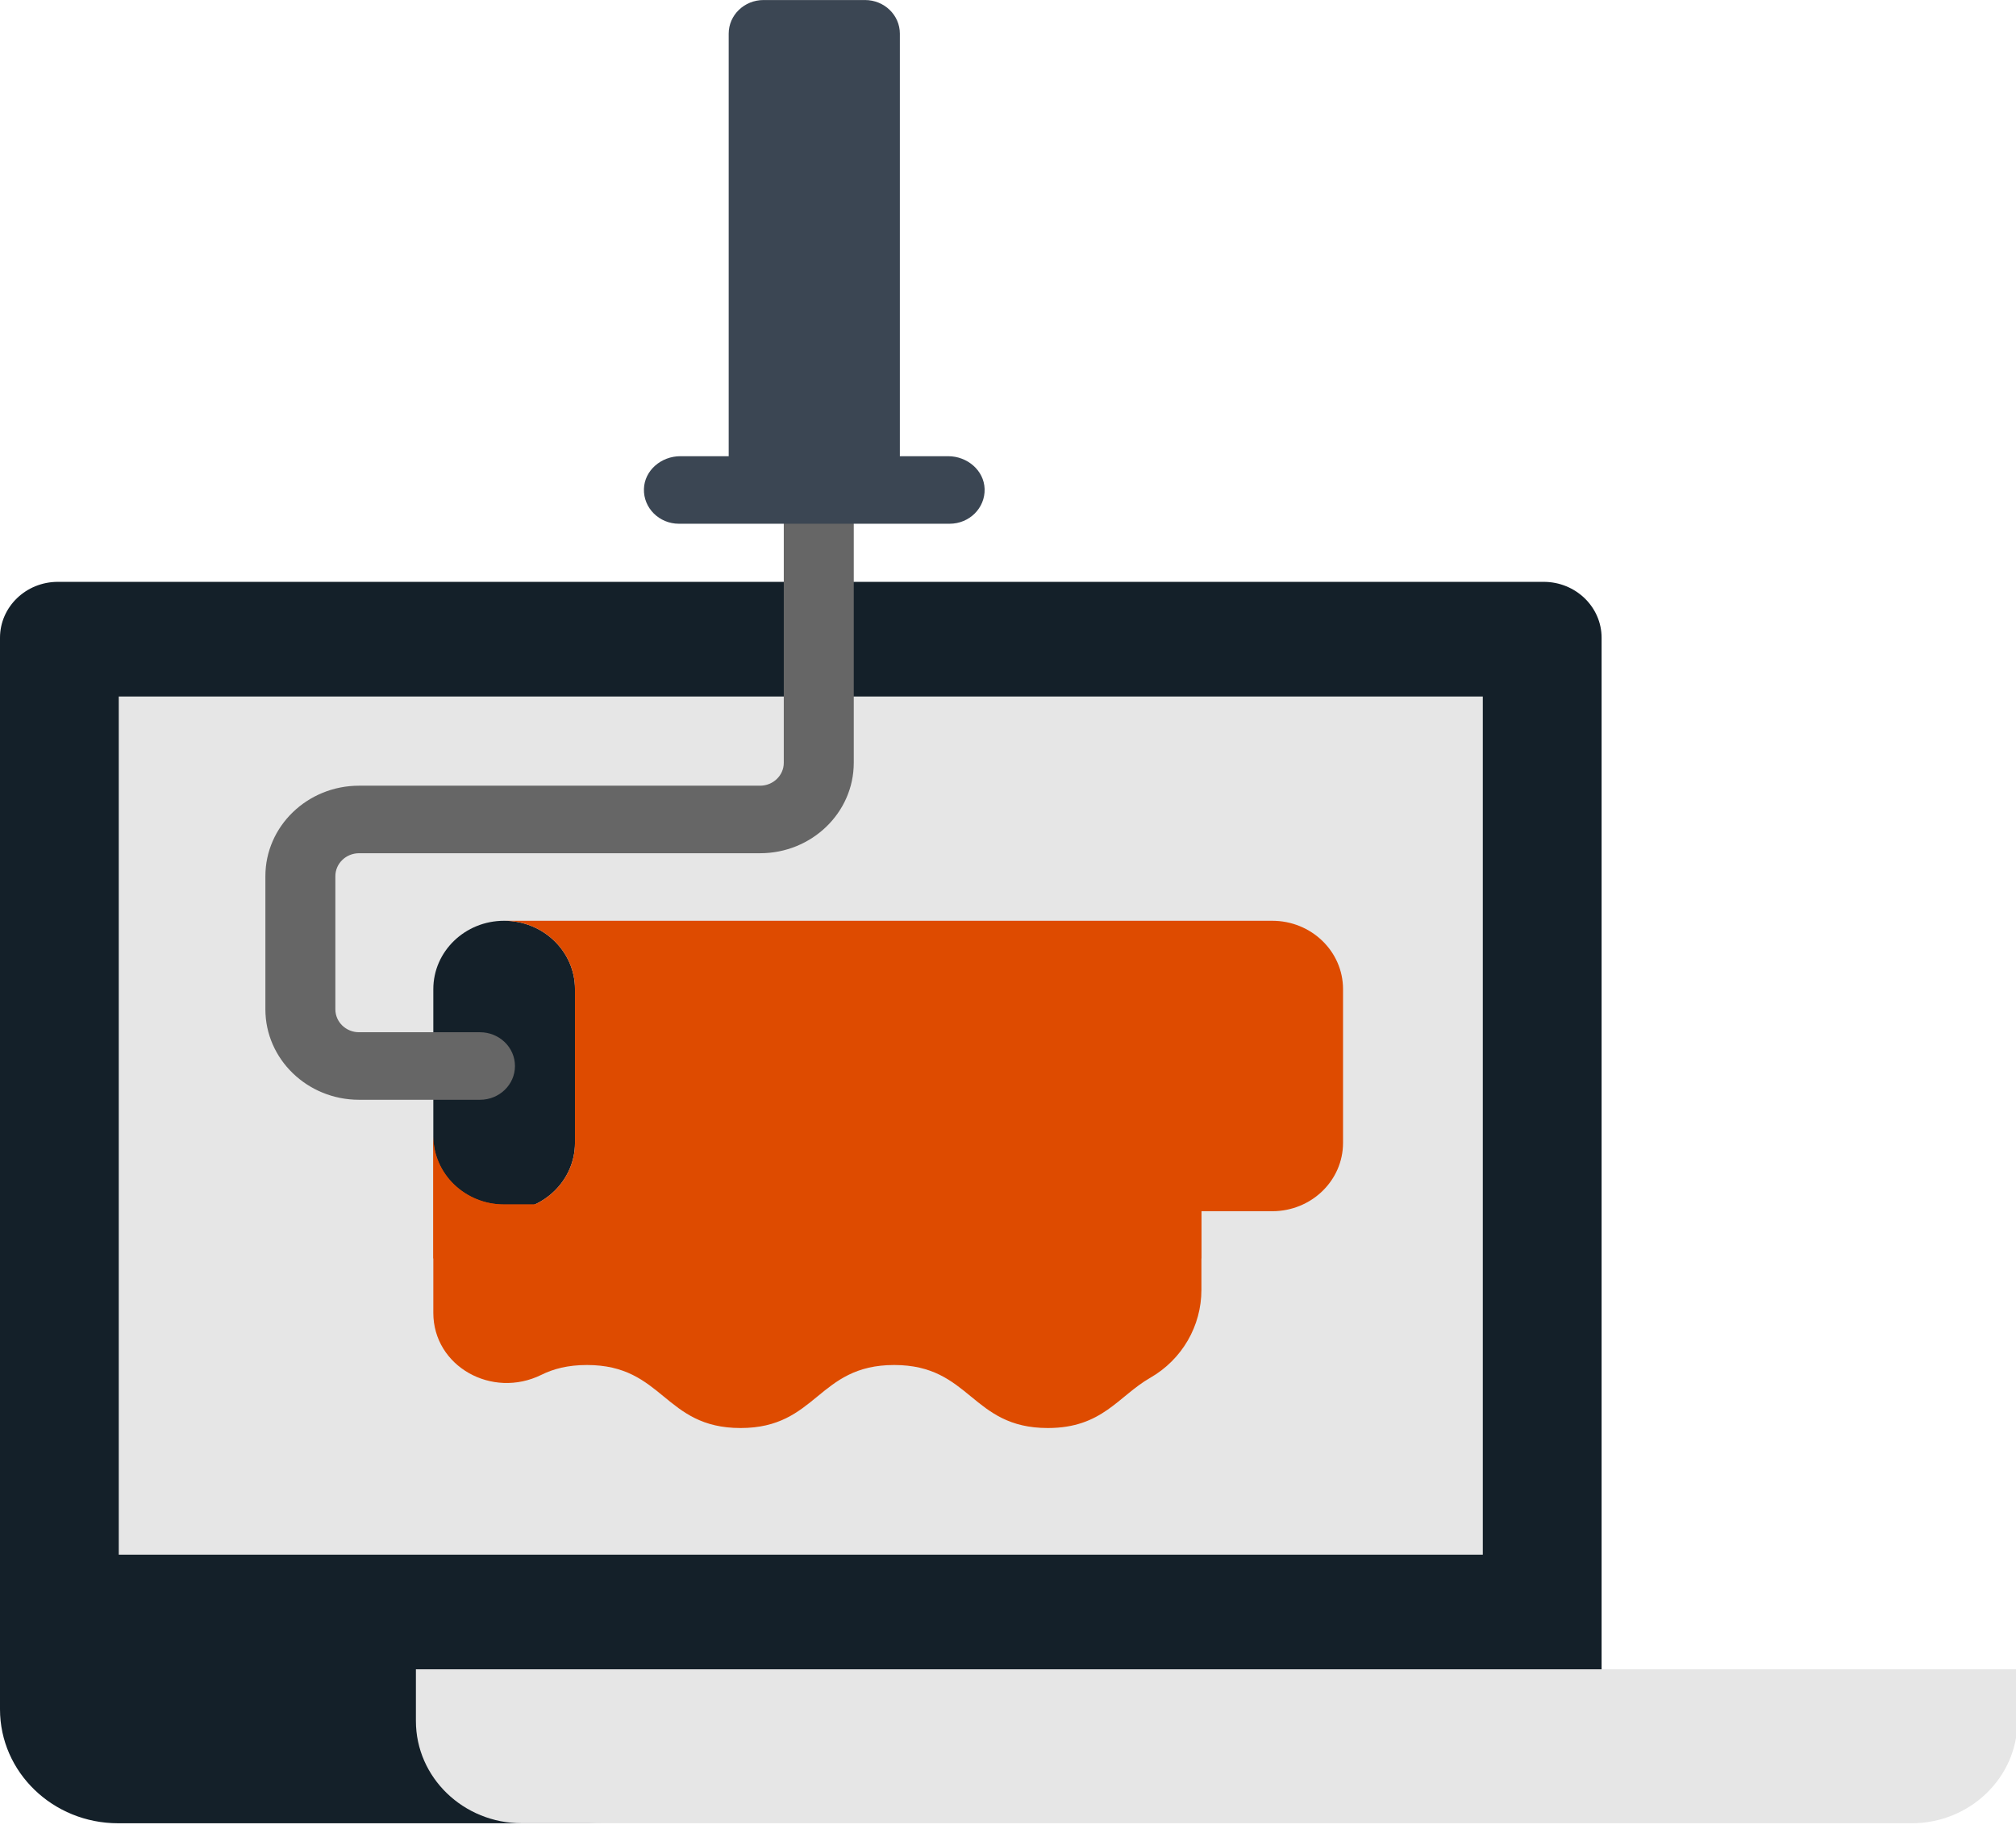
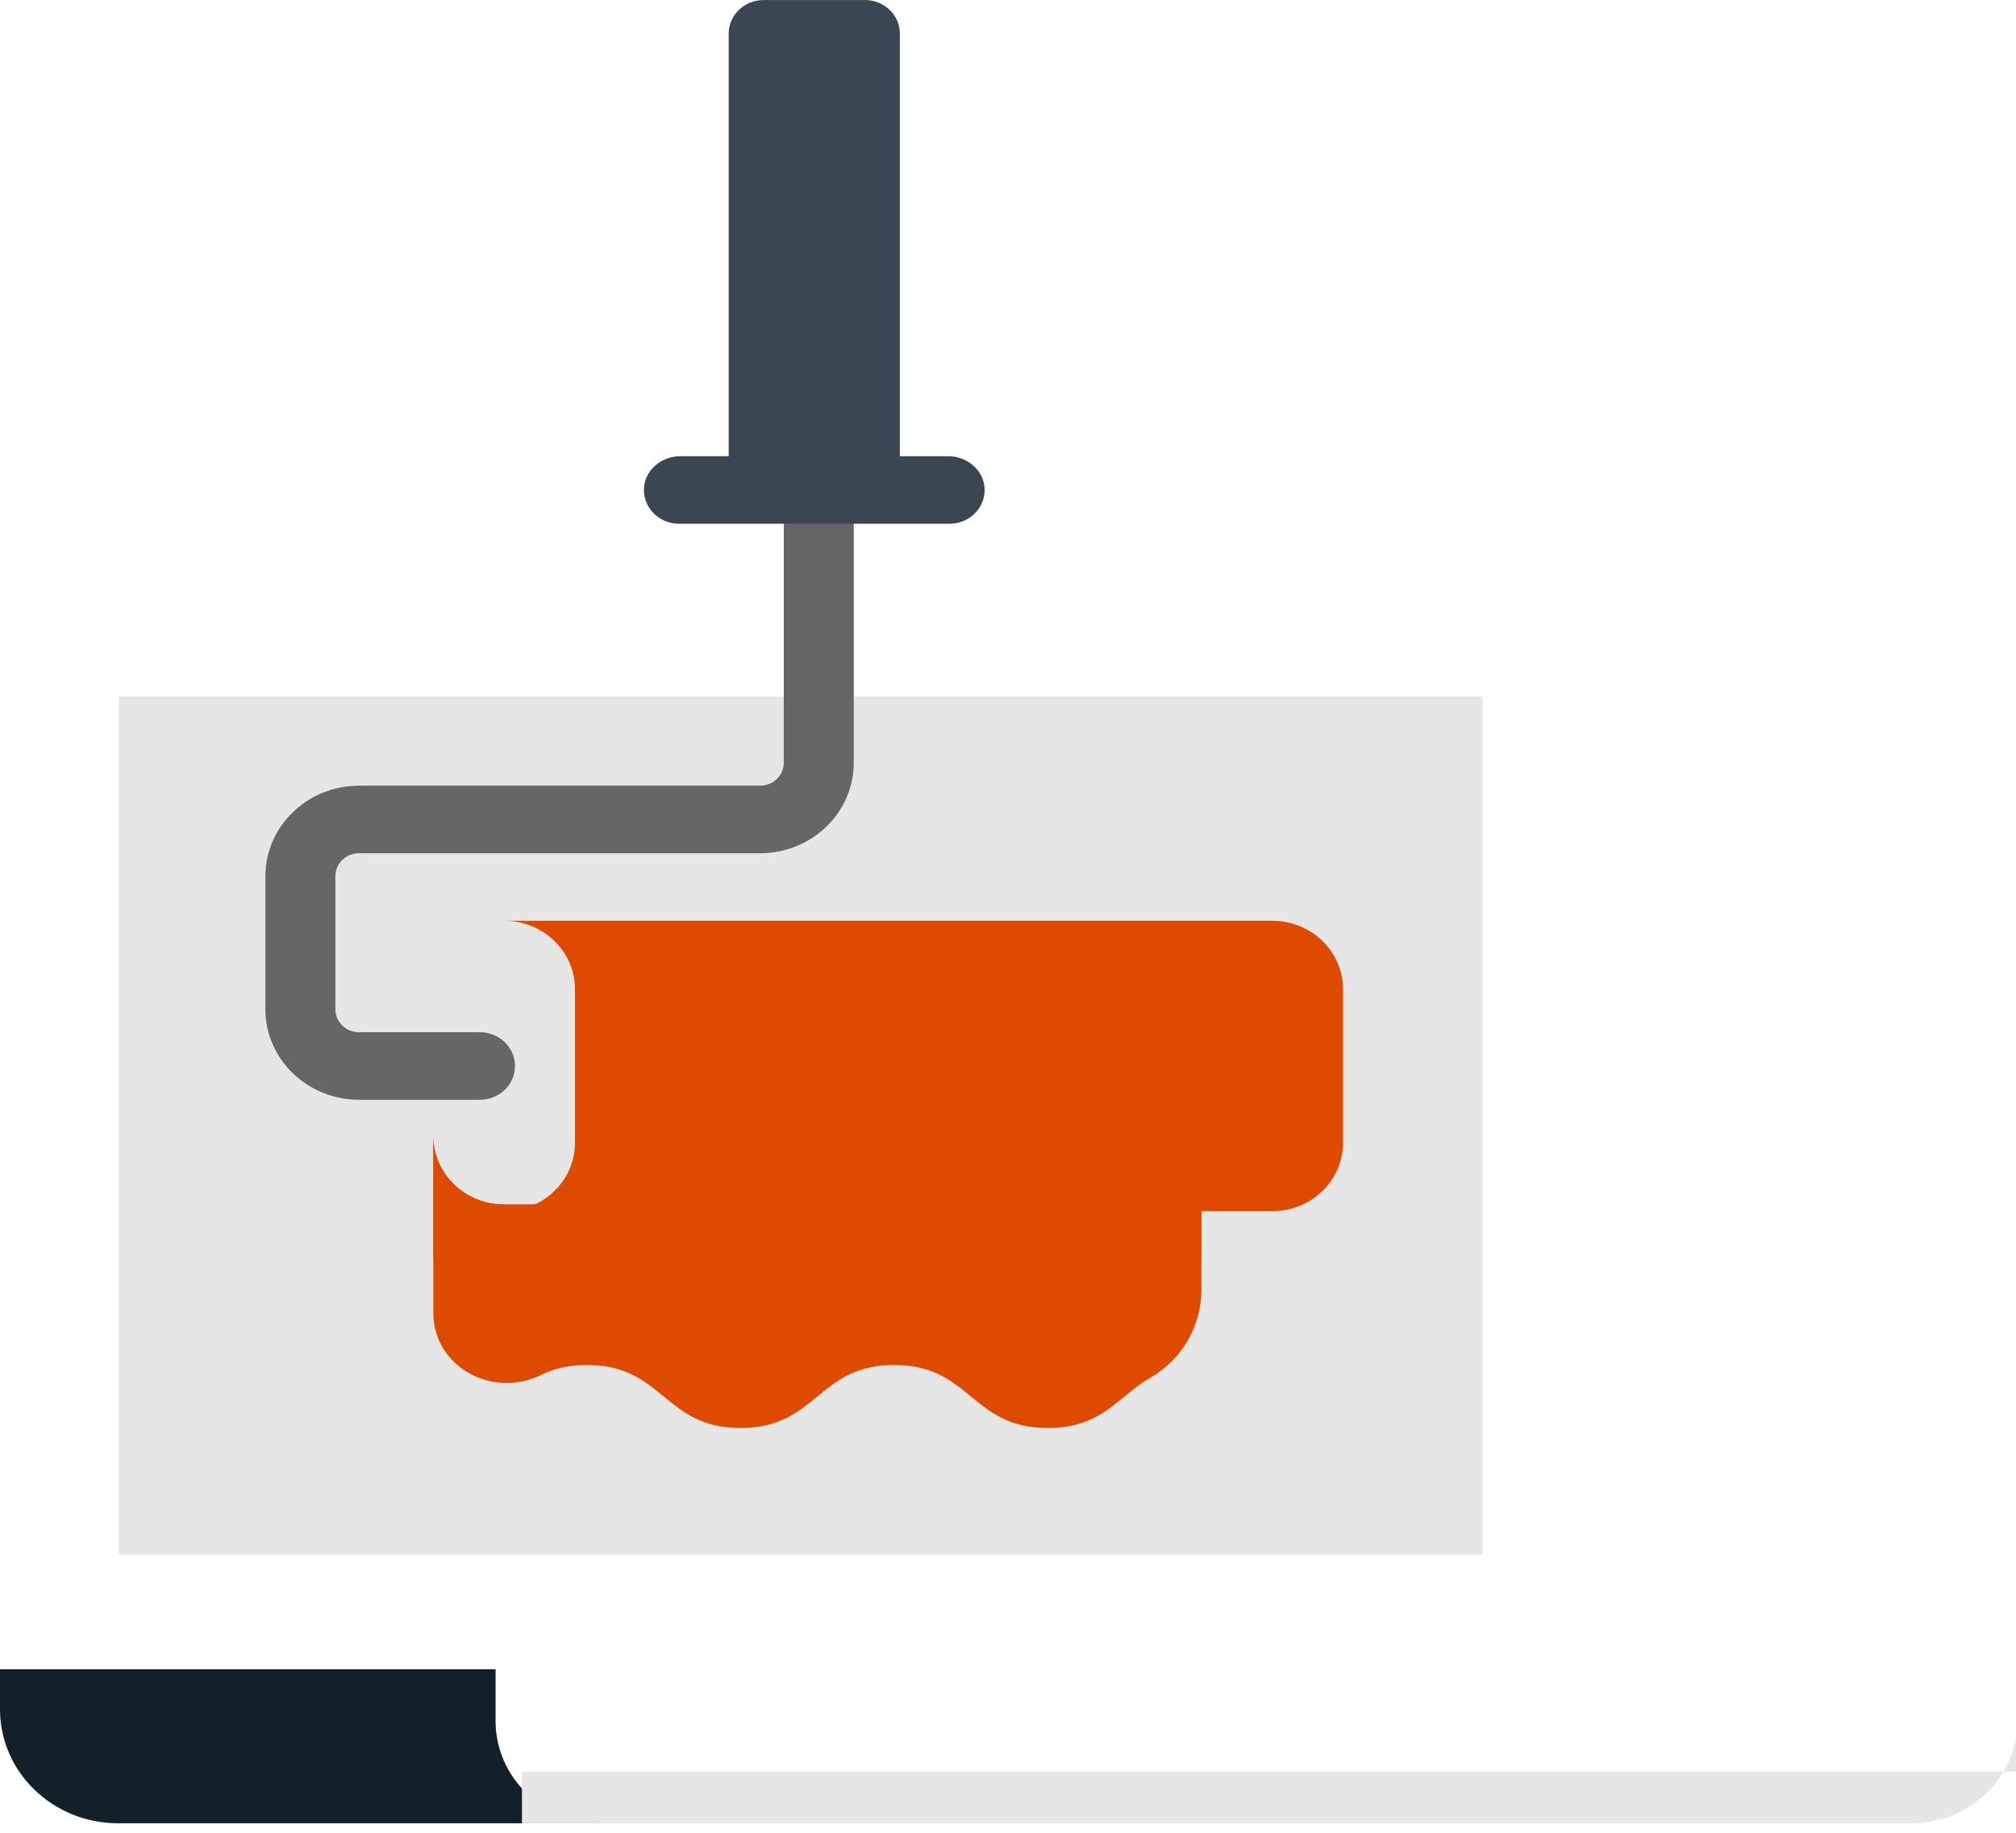
<svg xmlns="http://www.w3.org/2000/svg" width="440" height="400" version="1.1" xml:space="preserve">
  <g class="layer">
    <title>Layer 1</title>
    <g id="SVGRepo_bgCarrier" stroke-width="0" />
    <g id="SVGRepo_tracerCarrier" stroke-linecap="round" stroke-linejoin="round" />
    <g id="SVGRepo_iconCarrier" transform="translate(-1, -1) matrix(0.86, 0, 0, 0.83, 1, -12.515)">
-       <path d="m207.79,169.28l183.97,0c8.11,0 14.7,6.59 14.7,14.7l0,288.12l-300.91,0l-105.55,-16.88l0,-271.24c0,-8.11 6.58,-14.7 14.69,-14.7l193.1,0z" fill="#142029" id="svg_1" />
      <path d="m207.79,199.43l168.52,0l0,225.65l-346.17,0l0,-225.65l177.65,0l0,0z" fill="#E6E6E6" id="svg_2" />
      <path d="m152.67,495.71l-122.69,0c-16.55,0 -29.98,-13.42 -29.98,-29.97l0,-10.52l125.77,0l0,13.59c0,14.86 12.04,26.9 26.9,26.9z" fill="#142029" id="svg_3" />
-       <path d="m512,455.22l0,13.59c0,14.86 -12.04,26.9 -26.9,26.9l-78.64,0l-274,0c-14.86,0 -26.91,-12.04 -26.91,-26.9l0,-13.59l300.91,0l105.54,0z" fill="#E6E6E6" id="svg_4" />
-       <path d="m127.94,258.4c9.93,0 17.98,8.05 17.98,17.98l0,40.42c0,4.96 -2.02,9.46 -5.27,12.7c-3.26,3.26 -7.74,5.27 -12.71,5.27c-9.92,0 -17.97,-8.05 -17.97,-17.97l0,-20.21l0,-20.21c0,-9.93 8.05,-17.98 17.97,-17.98z" fill="#142029" id="svg_5" />
+       <path d="m512,455.22l0,13.59c0,14.86 -12.04,26.9 -26.9,26.9l-78.64,0l-274,0l0,-13.59l300.91,0l105.54,0z" fill="#E6E6E6" id="svg_4" />
      <g id="svg_6">
        <path d="m304.9,333l0,22.47c0,9.43 -4.87,18.28 -13,23.11c-8.13,4.84 -12.14,13.2 -25.98,13.2c-19.51,0 -19.51,-16.57 -38.99,-16.57c-19.5,0 -19.5,16.57 -38.99,16.57s-19.49,-16.57 -38.98,-16.57c-4.88,0 -8.54,1.03 -11.58,2.59c-12.53,6.39 -27.41,-2.24 -27.41,-16.3l0,-46.48c0,9.93 8.05,17.98 17.97,17.98l176.96,0z" fill="#de4b00" id="svg_7" />
        <path d="m340.84,276.38l0,40.42c0,9.92 -8.04,17.97 -17.97,17.97l-17.96,0l-176.97,0c4.97,0 9.45,-2.01 12.71,-5.27c3.25,-3.24 5.27,-7.74 5.27,-12.7l0,-40.42c0,-9.93 -8.05,-17.98 -17.98,-17.98l194.93,0c9.93,0 17.97,8.05 17.97,17.98z" fill="#de4b00" id="svg_8" />
      </g>
      <path d="m121.81,305.47l-30.69,0c-13.11,0 -23.77,-10.67 -23.77,-23.78l0,-35.02c0,-13.12 10.66,-23.79 23.77,-23.79l101.78,0c3.31,0 6.01,-2.7 6.01,-6.01l0,-73.53c0,-4.9 3.98,-8.88 8.88,-8.88c4.91,0 8.88,3.98 8.88,8.88l0,73.53c0,13.11 -10.66,23.77 -23.77,23.77l-101.78,0c-3.32,0 -6.01,2.71 -6.01,6.03l0,35.02c0,3.32 2.69,6.02 6.01,6.02l30.69,0c4.91,0 8.88,3.97 8.88,8.88s-3.97,8.88 -8.88,8.88z" fill="#666666" id="svg_9" />
      <path d="m240.63,136.24l-12.26,0l0,-111.11c0,-4.88 -3.96,-8.84 -8.85,-8.84l-25.74,0c-4.89,0 -8.85,3.96 -8.85,8.84l0,111.11l-12.26,0c-4.87,0 -9.11,3.74 -9.25,8.6c-0.15,5.03 3.88,9.16 8.88,9.16l68.7,0c5,0 9.03,-4.12 8.88,-9.16c-0.15,-4.86 -4.39,-8.6 -9.25,-8.6z" fill="#3b4653" id="svg_10" />
      <path d="m304.9,333l0,14.19l-194.93,0l0,-32.17c0,9.93 8.05,17.98 17.97,17.98l176.96,0l0,0z" fill="#de4b00" id="svg_11" />
    </g>
  </g>
</svg>